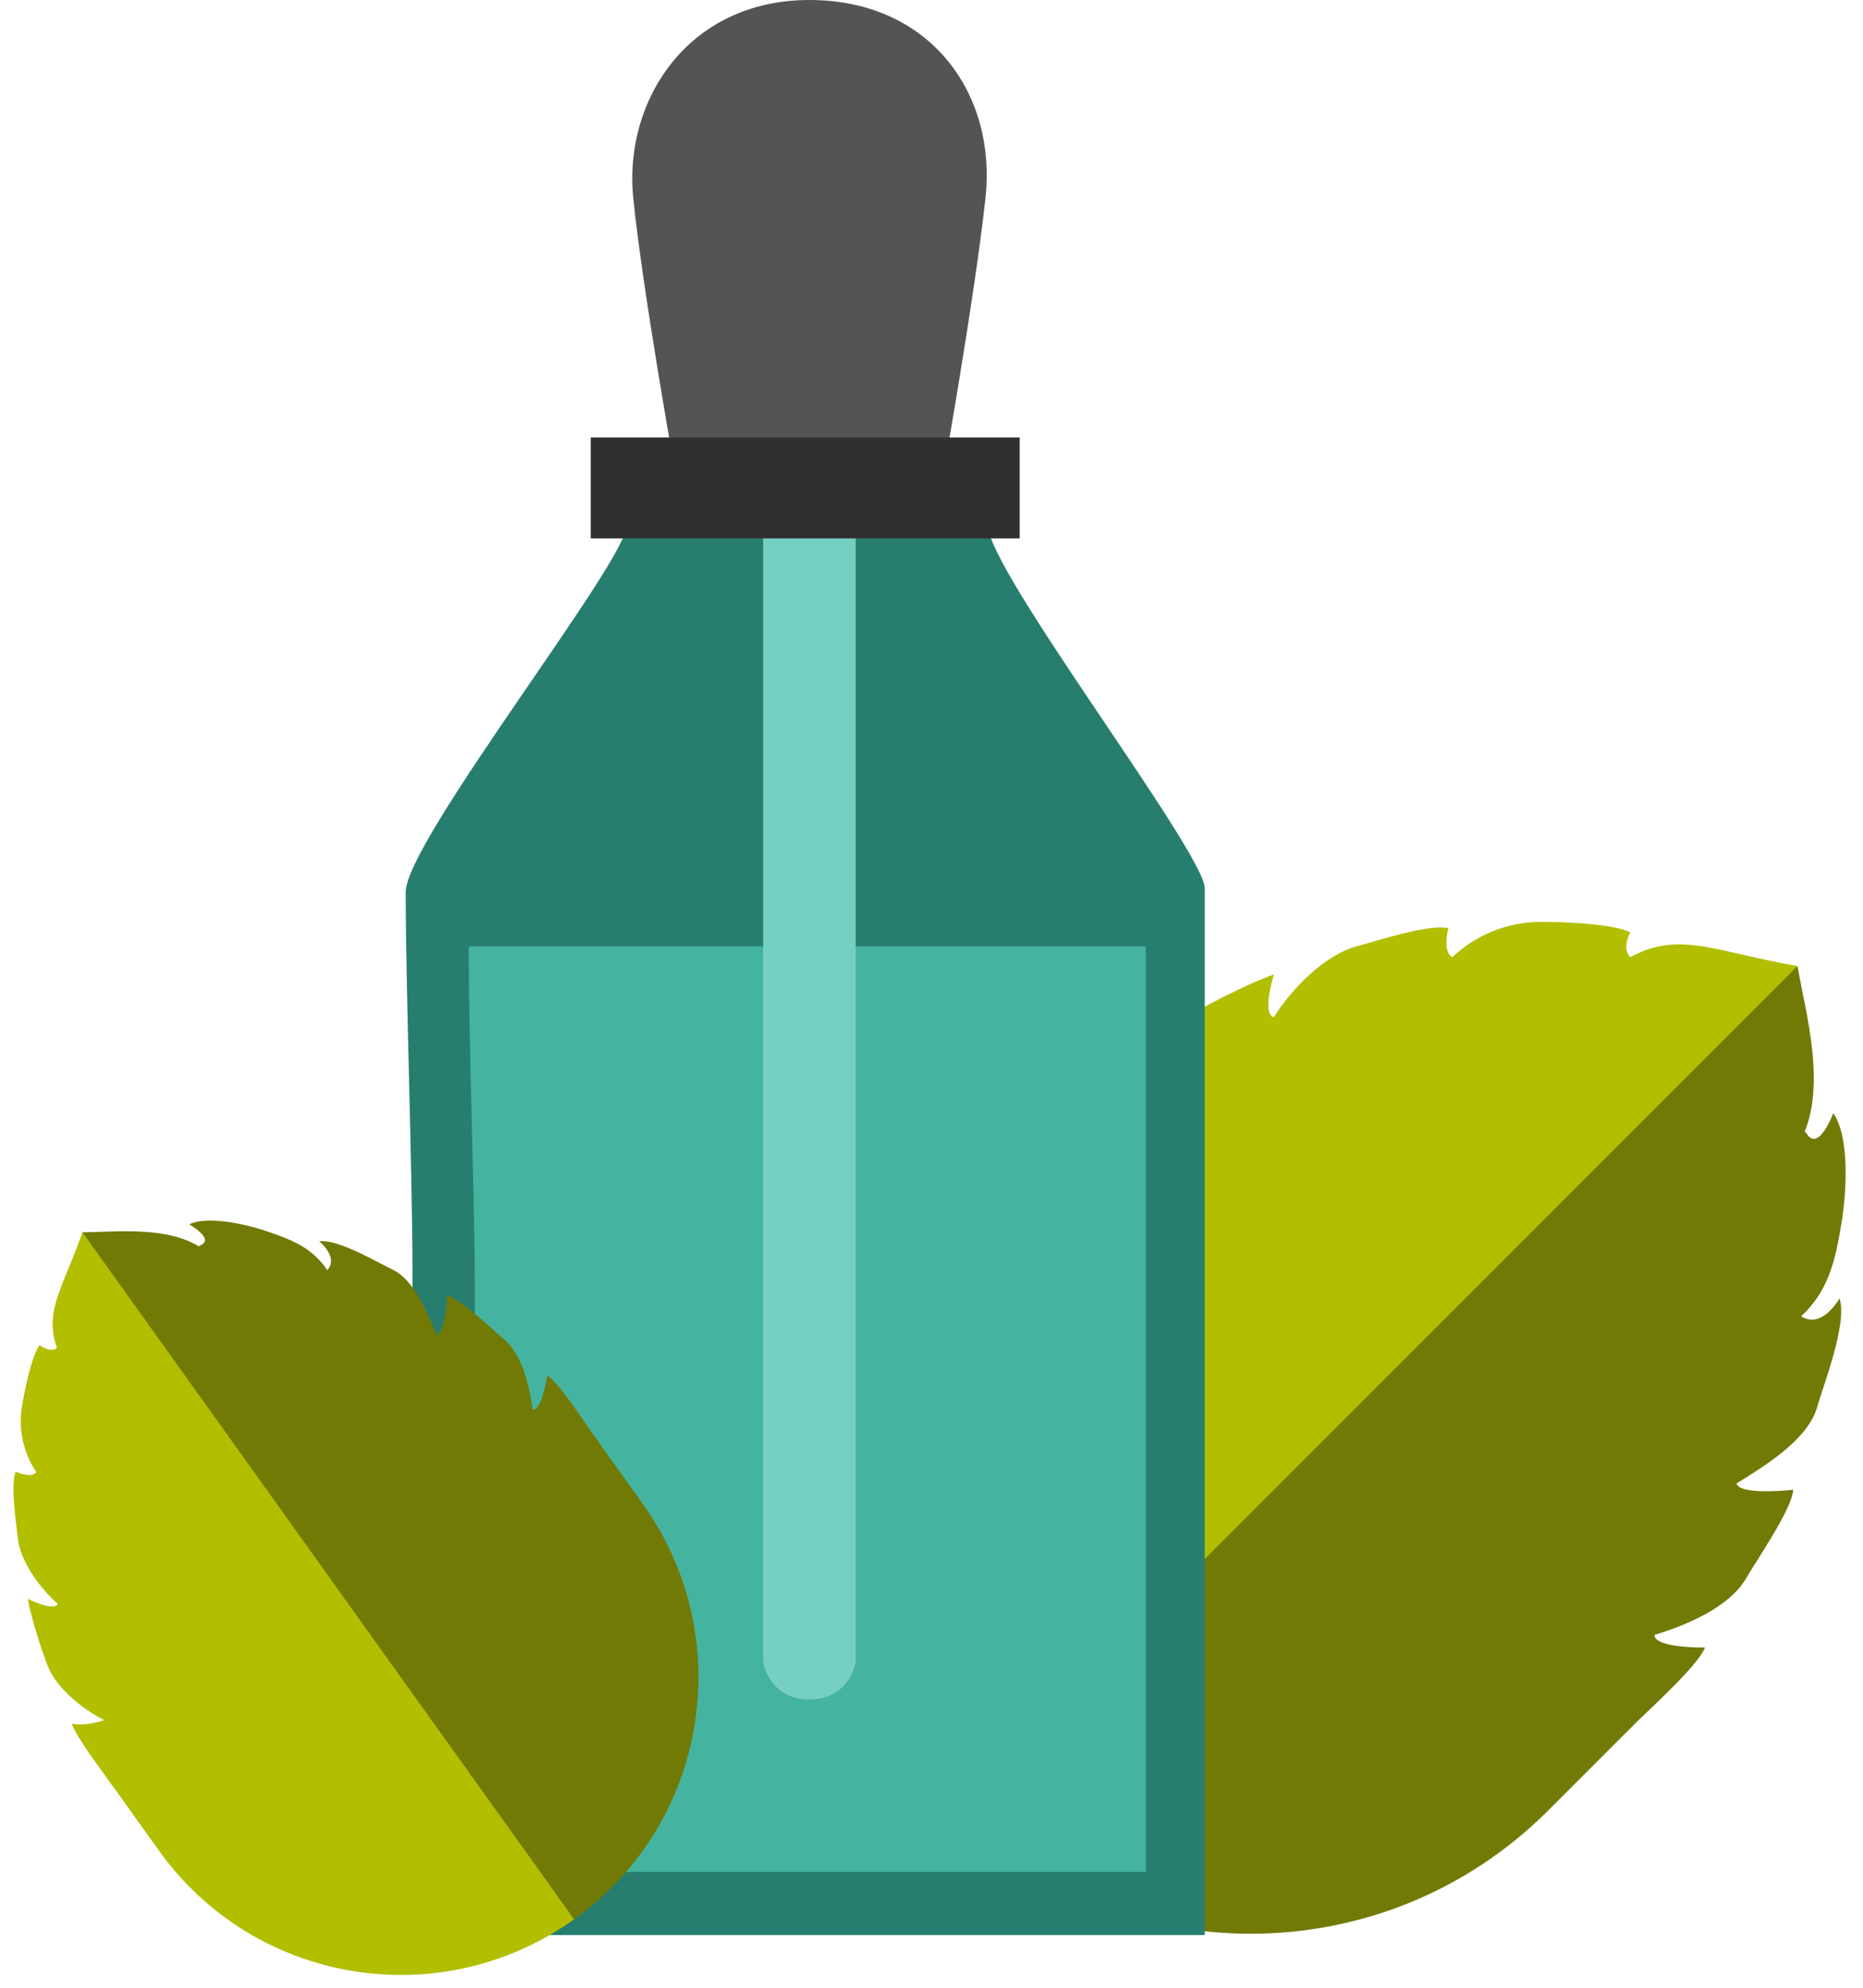
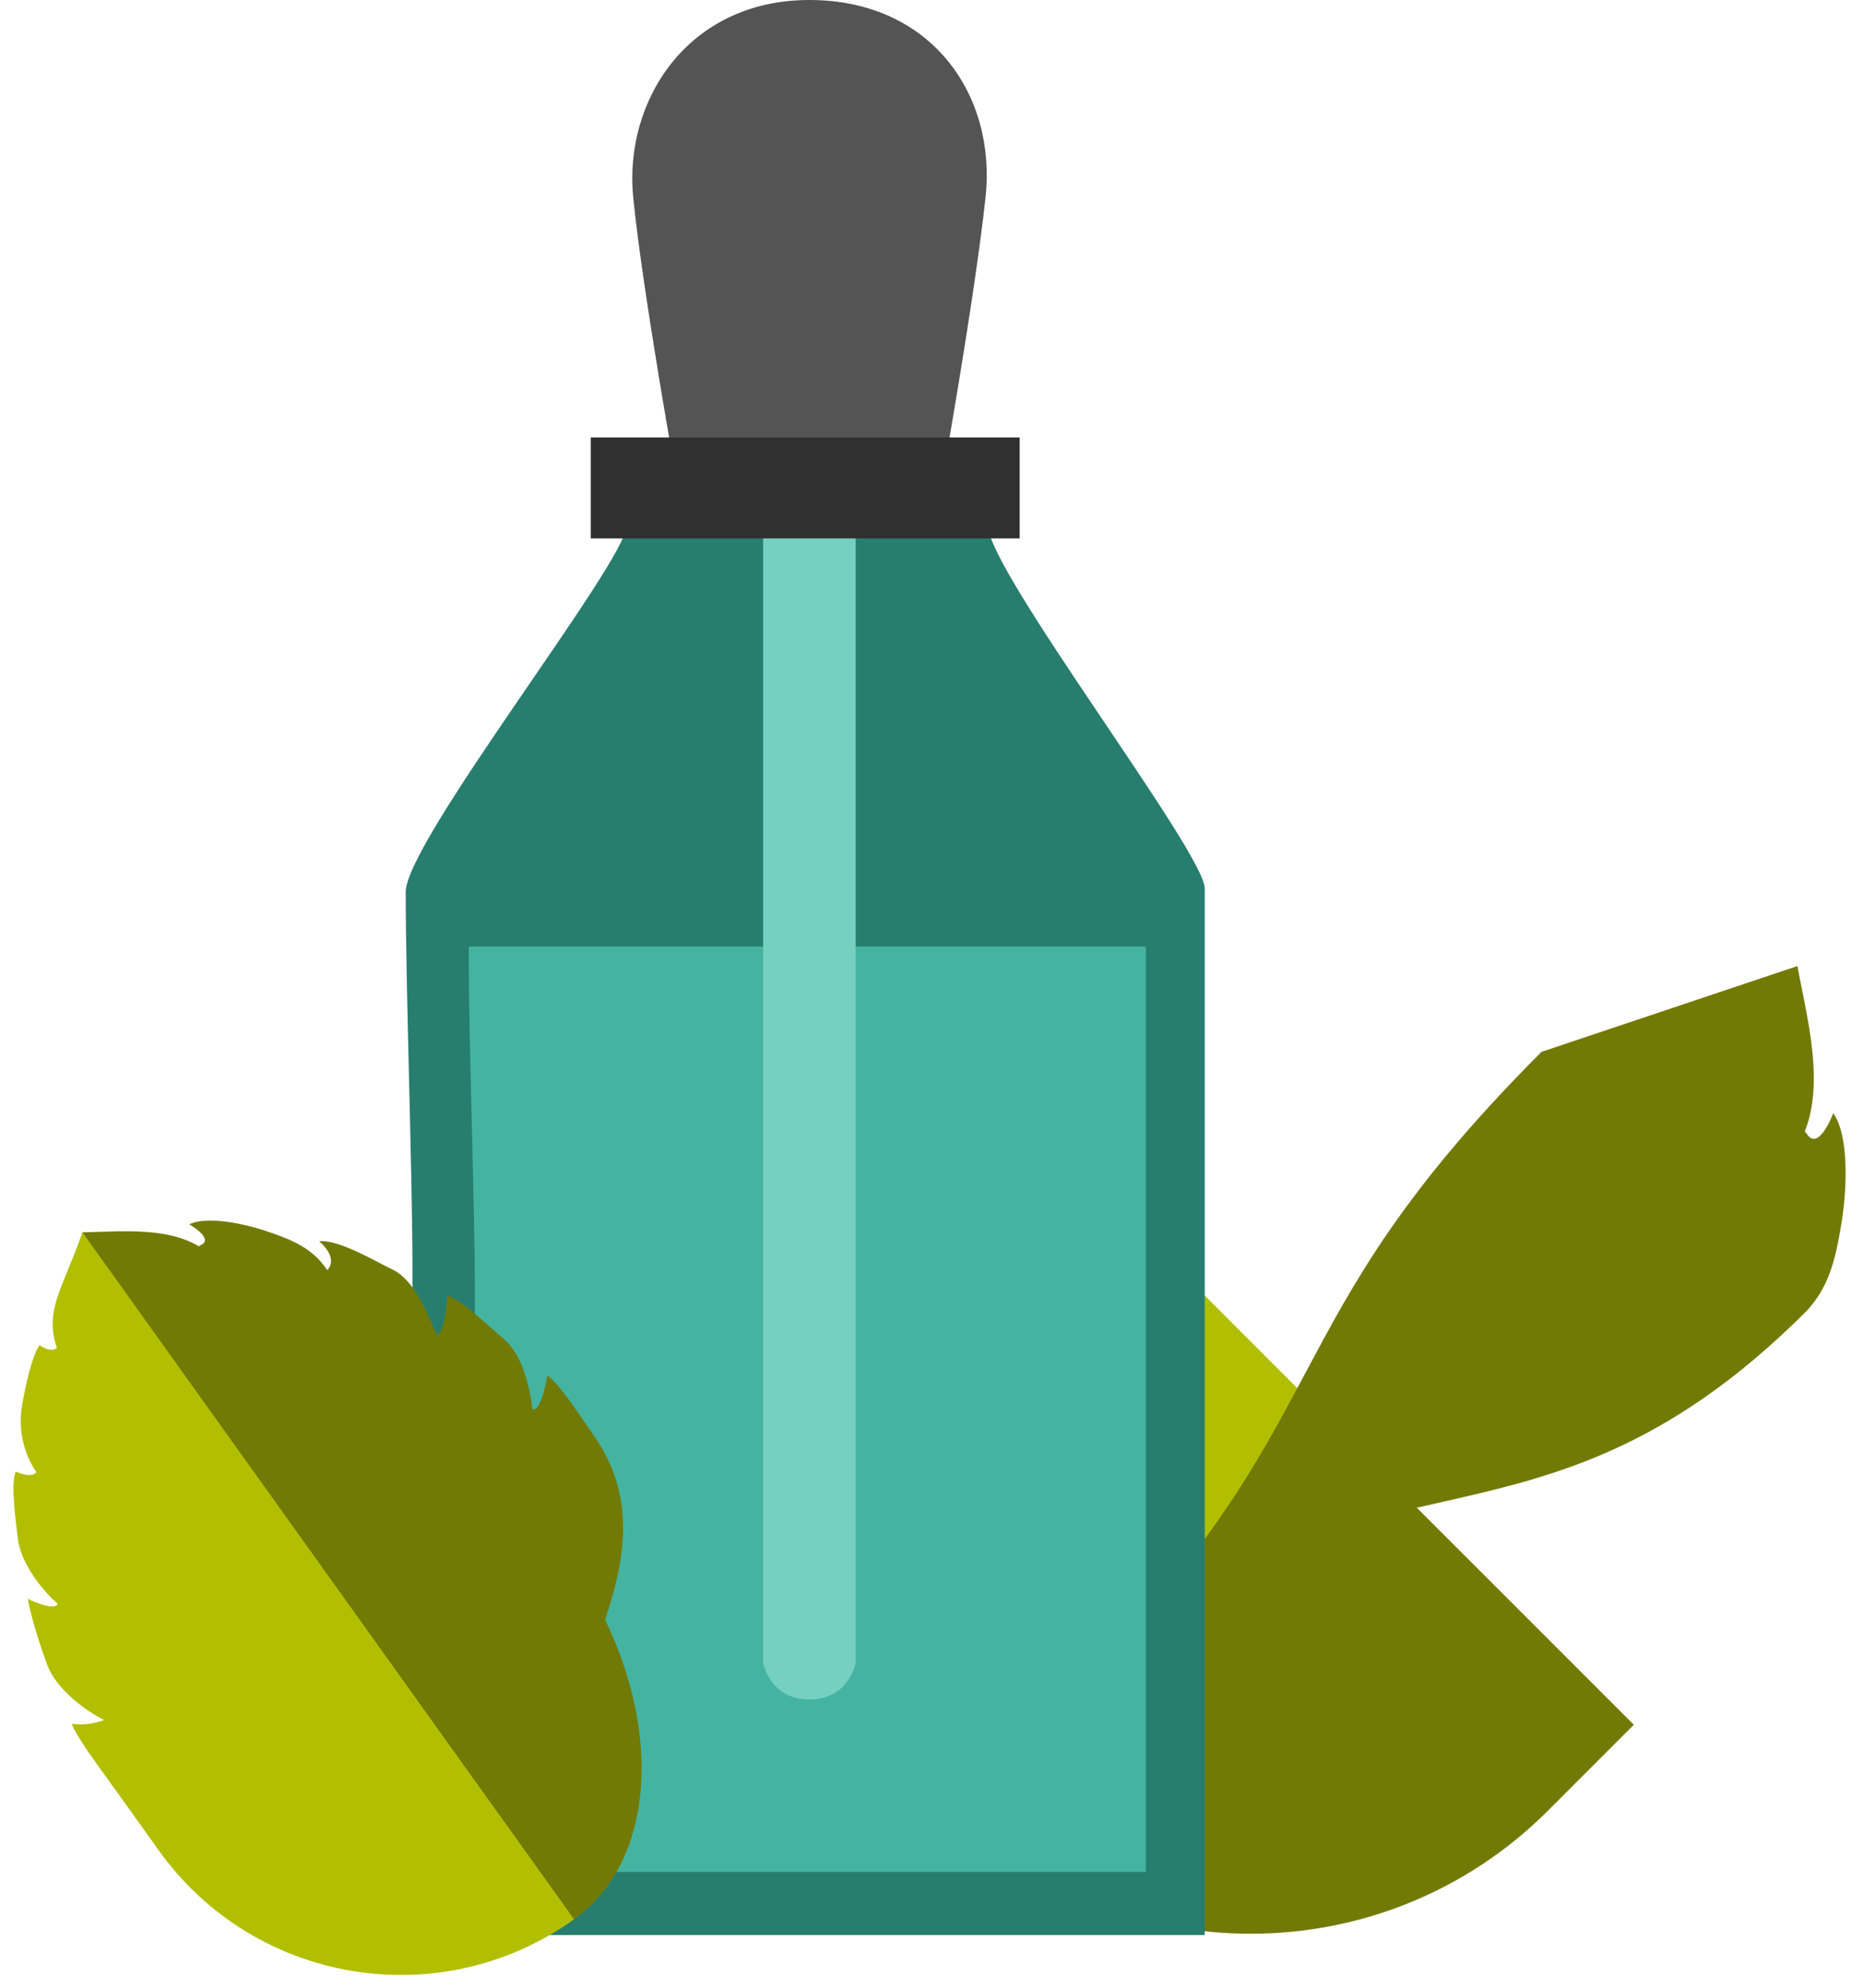
<svg xmlns="http://www.w3.org/2000/svg" width="270" height="288" viewBox="0 0 270 288" fill="none">
  <path d="M223.471 236.579l-85.317 25.745c23.81 23.804 62.408 23.803 86.215-.004l12.421-12.421-13.319-13.32z" fill="#727A06" />
  <path d="M211.047 249l12.421-12.421-29.791-29.79-55.531 55.53c16.46 16.452 49.095 10.487 72.901-13.319z" fill="#727A06" />
  <path d="M150.57 163.679l-12.42 12.42c-23.809 23.809-23.809 62.411 0 86.22l55.53-55.53-43.11-43.11z" fill="#B2BF00" />
-   <path d="M239.779 236.874c4.431-1.334 10.813-3.919 13.31-8.242 1.501-2.6 6.627-9.98 6.803-12.785 0 0-7.805.882-8.228-.914 3.935-2.436 10.432-6.344 11.725-11.167.682-2.547 4.426-11.994 3.207-15.651 0 0-3.207 5.791-6.704 1.524l-23.953-25.109-97.783 97.782c27.766-27.75 70.87 15.35 98.633-12.414 2.041-2.04 9.42-8.671 10.304-11.196 0 0-7.374.124-7.314-1.828z" fill="#727A06" />
-   <path d="M210.485 138.683c-1.515-.814-.571-4.202-.571-4.202-2.862-.638-10.183 1.787-13.212 2.599-4.823 1.292-9.646 6.365-12.081 10.3-1.796-.423 0-6.195 0-6.195-4.266 1.524-10.185 4.694-12.784 6.195-4.325 2.496-7.824 8.877-9.157 13.309 0 0-1.829-3.038-1.829-6.4-2.077.894-8.565 7.674-10.281 9.39-27.765 27.765 15.343 70.874-12.42 98.639l97.588-97.589-25.253-26.046z" fill="#B2BF00" />
  <path d="M266.901 177.082c.914-5.727.914-12.894-1.219-15.784 0 0-2.134 5.79-3.893 2.89l-12.755-12.755-94.116 94.117c40.608-40.609 66.258-14.959 106.866-55.568 3.171-3.371 4.203-7.172 5.117-12.9z" fill="#727A06" />
  <path d="M258.512 168.594c7.357-7.357 3.513-20.095 1.989-28.628l-37.093 12.433c-40.41 40.41-28.08 52.741-68.49 93.151 40.608-40.609 52.939-28.278 93.547-68.888 2.284-2.284 6.782-4.803 10.047-8.068z" fill="#727A06" />
-   <path d="M236.278 138.679c-1.312-1.234 0-3.588 0-3.588-2.546-1.286-9.847-1.524-12.894-1.524a18.759 18.759 0 00-12.898 5.115c-40.609 40.609-14.96 66.257-55.566 106.865L260.5 139.966c-12.19-2.133-17.089-5.121-24.222-1.287z" fill="#B2BF00" />
  <path d="M59.774 263.382v-79.803c0-13.159-.978-40.75-.977-54.334 0-7.34 32.008-47.888 32.008-53.06h52.39c0 6.505 31.403 47.32 31.403 52.539v151.637H59.774v-16.979z" fill="#277E6E" />
  <path d="M68.82 256.362v-69.829c0-11.514-.879-35.657-.879-47.543v-1.857h98.127v134.086H68.819v-14.857z" fill="#44B4A1" />
  <path d="M91.772 28.645C90.356 14.627 99.675 0 117.3 0c17.625 0 27.157 13.713 25.529 28.645-1.628 14.933-6.382 41.445-6.382 41.445H98.154s-4.967-27.426-6.382-41.445z" fill="#545454" />
  <path d="M110.604 66.433h13.408V240.89s-.914 5.34-6.704 5.34-6.704-5.34-6.704-5.34V66.433z" fill="#76D0C2" />
  <path d="M85.613 63.386h62.167v14.627H85.613V63.386z" fill="#303030" />
-   <path d="M75.097 215.561l8.104 62.522c19.366-13.865 23.828-40.804 9.965-60.173l-7.232-10.105-10.837 7.756z" fill="#727A06" />
  <path d="M82.328 225.666l-7.233-10.105-24.237 17.348 32.336 45.177c13.386-9.585 12.996-33.052-.866-52.42z" fill="#727A06" />
  <path d="M15.788 258.012l7.233 10.105c13.864 19.37 40.806 23.833 60.176 9.969L50.86 232.908l-35.073 25.104z" fill="#B2BF00" />
  <path d="M77.185 204.213c-.419-3.247-1.485-8-4.213-10.243-1.641-1.348-6.2-5.779-8.137-6.226 0 0-.287 5.549-1.59 5.637-1.244-3.028-3.22-8.015-6.437-9.475-1.699-.77-7.86-4.476-10.552-4.048 0 0 3.67 2.908.288 4.856L26.25 198.528l56.94 79.552c-16.158-22.587 18.907-47.688 2.74-70.275-1.189-1.66-4.963-7.577-6.623-8.485 0 0-.766 5.16-2.122 4.893z" fill="#727A06" />
  <path d="M5.269 213.304c-.744.964-2.999-.087-2.999-.087-.776 1.924.07 7.313.286 9.522.344 3.515 3.327 7.468 5.792 9.622-.503 1.205-4.323-.716-4.323-.716.57 3.154 2.098 7.651 2.844 9.639 1.243 3.307 5.292 6.487 8.23 7.93 0 0-2.33.925-4.677.536.383 1.553 4.365 6.865 5.365 8.262 16.168 22.588 51.24-2.514 67.408 20.073l-56.828-79.394-21.098 14.613z" fill="#B2BF00" />
  <path d="M38.592 178.37c-3.892-1.301-8.894-2.129-11.157-.975 0 0 3.794 2.159 1.566 3.052l-10.377 7.427 54.806 76.569c-23.647-33.037-2.78-47.973-26.427-81.011-1.986-2.603-4.52-3.762-8.411-5.062z" fill="#727A06" />
  <path d="M31.698 183.242c-4.283-5.984-13.618-4.774-19.75-4.697l4.389 27.326c23.531 32.876 33.563 25.696 57.094 58.572-23.647-33.037-13.616-40.217-37.263-73.255-1.33-1.858-2.568-5.289-4.47-7.946z" fill="#727A06" />
  <path d="M8.249 195.301c-1.013.773-2.505-.415-2.505-.415-1.192 1.628-2.202 6.696-2.554 8.823a13.27 13.27 0 002.079 9.593c23.647 33.039 44.513 18.103 68.16 51.139l-61.482-85.897c-2.898 8.261-5.55 11.335-3.698 16.757z" fill="#B2BF00" />
</svg>